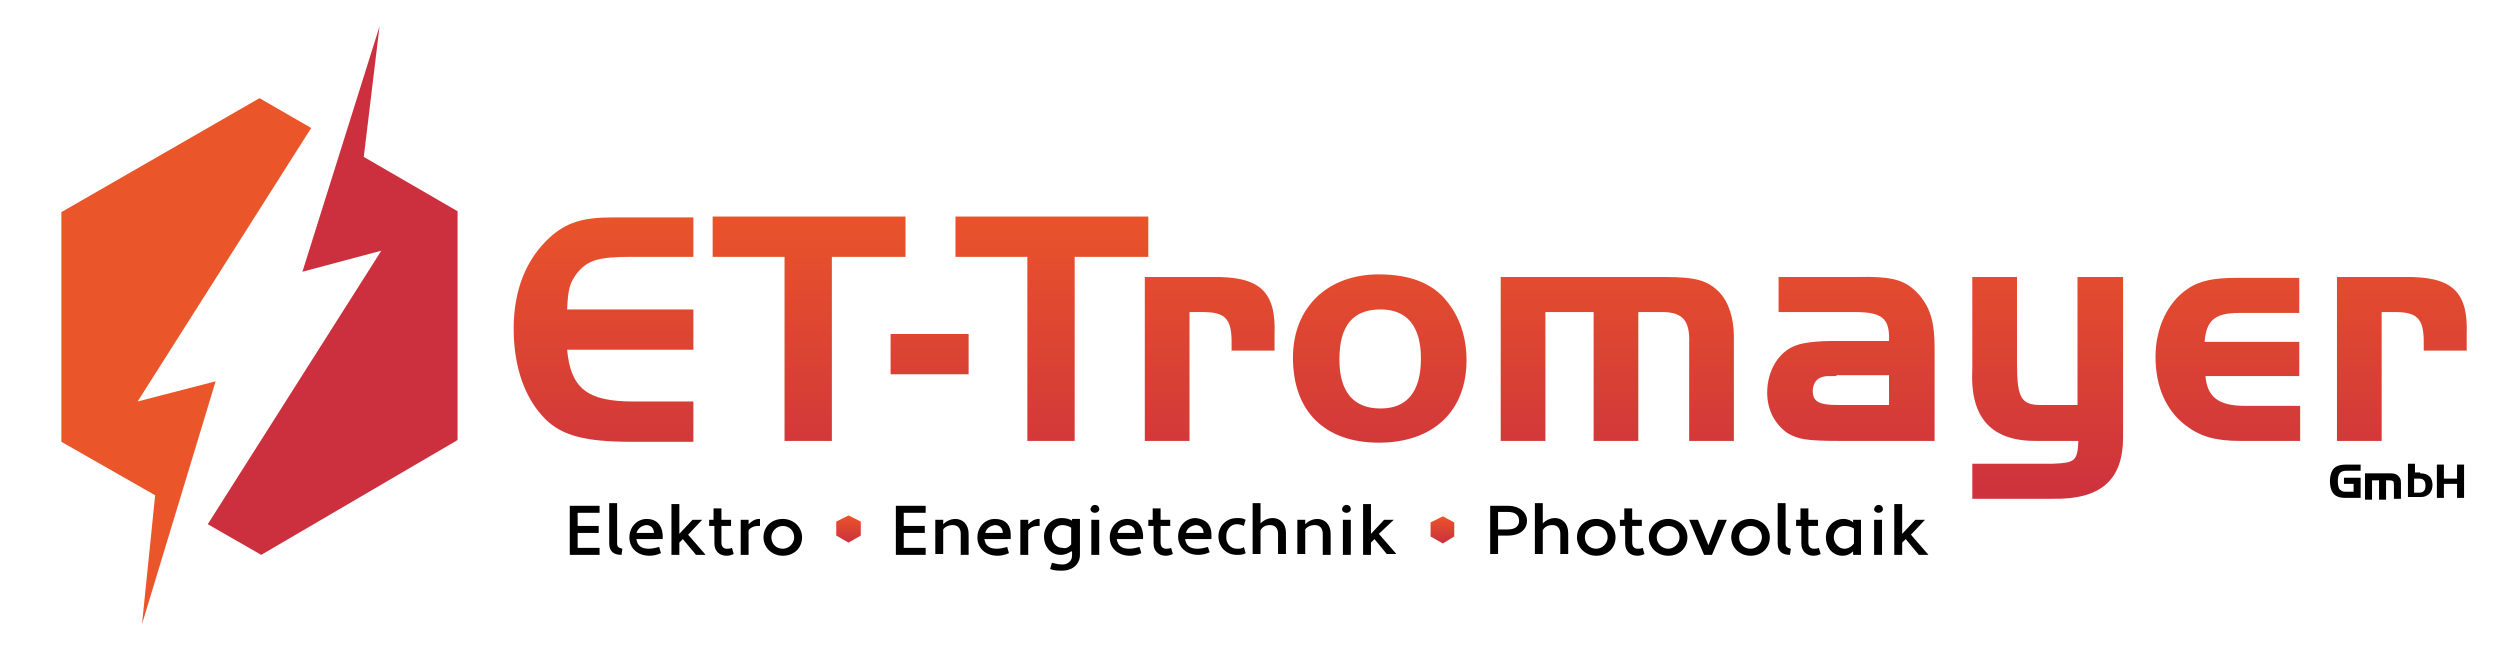
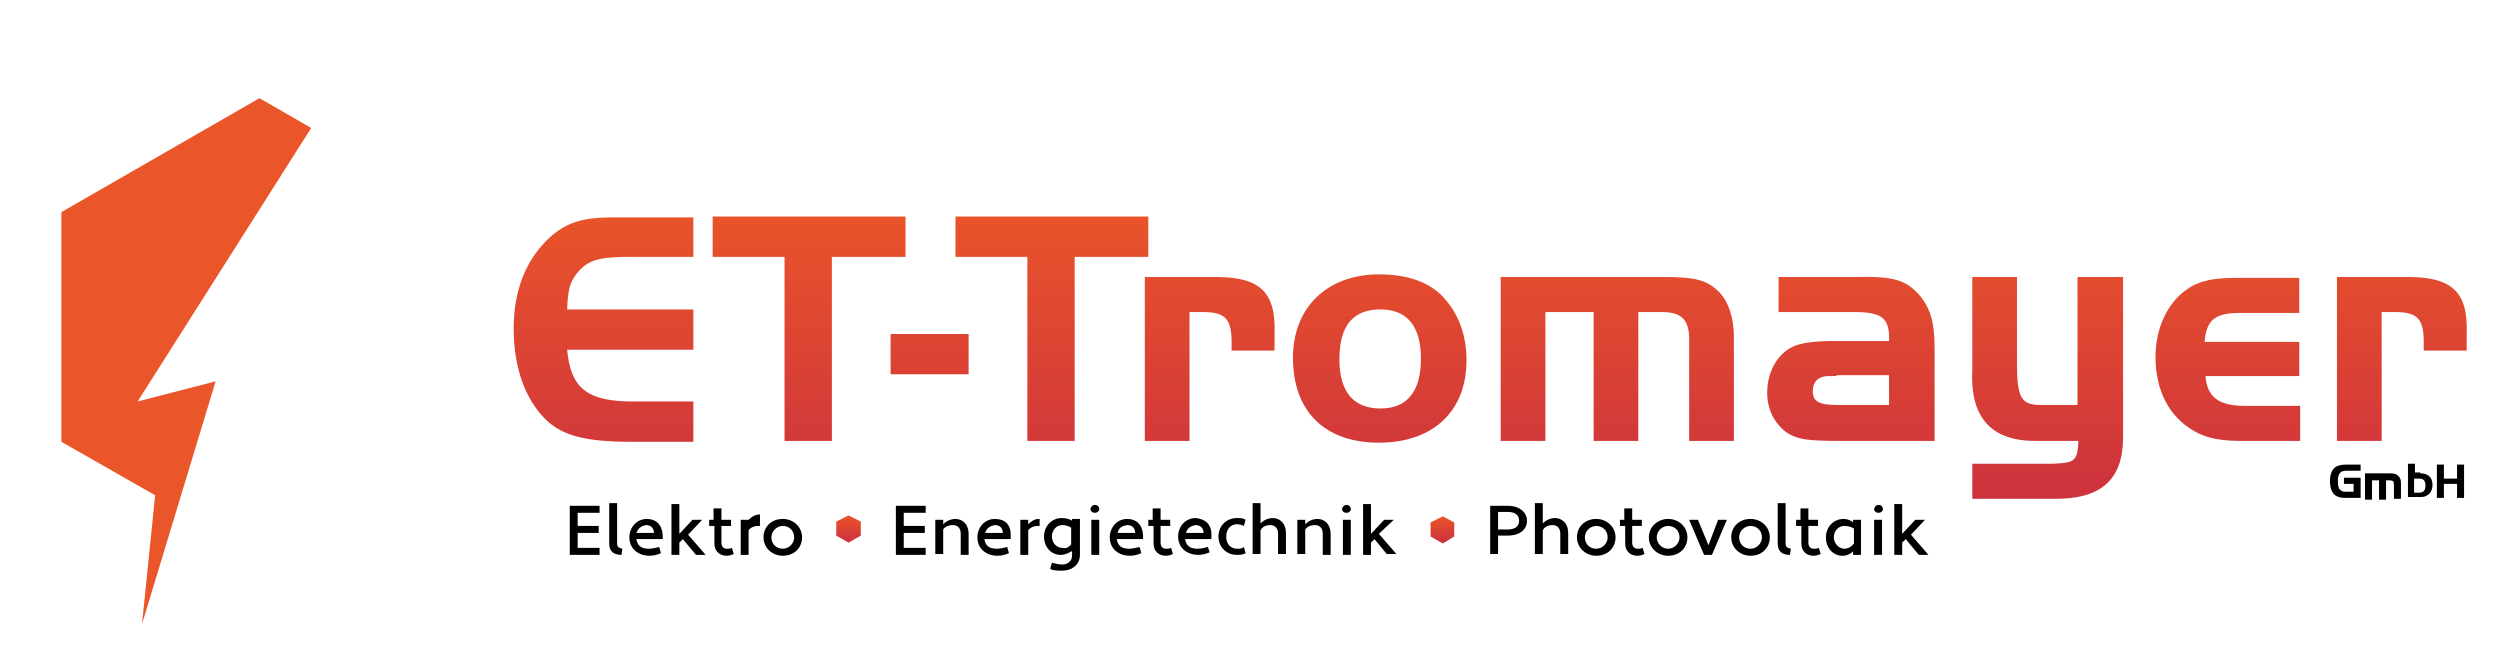
<svg xmlns="http://www.w3.org/2000/svg" xmlns:xlink="http://www.w3.org/1999/xlink" version="1.1" id="Ebene_1" x="0px" y="0px" viewBox="0 0 285.2 75.5" style="enable-background:new 0 0 285.2 75.5;" xml:space="preserve">
  <style type="text/css">
	.st0{clip-path:url(#SVGID_00000173138992995259444470000011726468987085328814_);}
	.st1{fill:url(#SVGID_00000098901760948574517470000000217389910006197161_);}
	.st2{fill:url(#SVGID_00000122718982345663930750000001798508747204753331_);}
	.st3{fill:url(#SVGID_00000110459138829186858810000009525612416888681647_);}
	.st4{fill:#EA5529;}
	.st5{fill:#CC303E;}
</style>
  <g>
    <defs>
      <path id="SVGID_1_" d="M79.1,29.3H72c-3.8,0-5,0.4-6.2,1.9c-0.8,1.1-1,1.7-1.1,4.1h14.4v4.6H64.7c0.4,4.4,2.3,5.9,7.5,5.9h6.9v4.6    H72c-5.2,0-7.9-0.7-9.8-2.6c-2.3-2.3-3.6-5.9-3.6-10.3c0-4.4,1.4-7.9,4.1-10.4c1.9-1.7,3.7-2.3,7.2-2.3h9.2V29.3z M81.3,29.3v-4.6    h22v4.6h-8.4v21h-5.4v-21H81.3z M110.5,42.7h-8.9v-4.6h8.9V42.7z M109,29.3v-4.6h22v4.6h-8.4v21h-5.4v-21H109z M138.2,31.6    c5.5-0.1,7.4,1.6,7.2,6.6V40h-4.9v-1c0-2.7-0.8-3.4-3.3-3.4h-1.5v14.7h-5.1V31.6H138.2z M165,34.3c1.5,1.8,2.3,4.1,2.3,6.8    c0,5.8-3.8,9.4-10,9.4c-6.2,0-9.8-3.6-9.8-9.7c0-5.7,3.9-9.5,9.8-9.5C160.8,31.3,163.4,32.3,165,34.3z M152.8,41    c0,3.7,1.6,5.6,4.7,5.6c3,0,4.6-1.9,4.6-5.7c0-3.7-1.6-5.6-4.6-5.6C154.3,35.3,152.8,37.2,152.8,41z M189.9,31.6    c3.6,0,4.9,0.4,6.2,1.7c1.1,1.1,1.7,3,1.7,5.1v11.9h-5.1V39.2c0.1-2.6-0.7-3.6-3.1-3.6h-2.7v14.7h-5.1V35.6h-5.5v14.7h-5.1V31.6    H189.9z M215.5,38.9c0.1-2.6-0.8-3.3-3.9-3.3h-8.7v-4h8.7c4.4-0.1,5.8,0.3,7.4,2.1c1.3,1.6,1.7,3.2,1.7,6.1v10.5h-10.8    c-3.9,0-4.8-0.2-6-0.9c-1.4-1-2.3-2.6-2.3-4.6c0-2.5,1.3-4.7,3.3-5.4c0.8-0.3,2.3-0.5,4.3-0.5H215.5z M209.5,42.9    c-1.2,0-1.2,0-1.6,0.1c-0.7,0.2-1.1,0.8-1.1,1.6c0,1.2,0.7,1.6,2.8,1.6h5.9v-3.4H209.5z M237.1,31.6h5.1v18.3c0,4.9-2.6,7.1-8,7    h-9.2v-4h9.2c2.5-0.1,2.8-0.3,2.9-2.6h-4.6c-5.3,0.1-7.8-2.6-7.5-8.2V31.6h5.1v9.9c0,3.9,0.5,4.7,2.7,4.7h4.2V31.6z M262.4,42.9    h-10.8c0.2,2.4,1.5,3.4,4.5,3.4h6.3v4h-6.8c-2.9,0-4.6-0.5-6.3-1.8c-2.2-1.7-3.4-4.4-3.4-7.8c0-3.3,1.4-6.2,3.6-7.7    c1.4-1,3.1-1.3,5.6-1.3h7.2v4h-6.8c-2.8,0-3.8,0.8-4,3.3h10.8V42.9z M274.2,31.6c5.5-0.1,7.4,1.6,7.2,6.6V40h-4.9v-1    c0-2.7-0.8-3.4-3.3-3.4h-1.5v14.7h-5.1V31.6H274.2z" />
    </defs>
    <clipPath id="SVGID_00000086680135157361650000000016306872467340559538_">
      <use xlink:href="#SVGID_1_" style="overflow:visible;" />
    </clipPath>
    <g style="clip-path:url(#SVGID_00000086680135157361650000000016306872467340559538_);">
      <linearGradient id="SVGID_00000155827190863968646080000012948421610350767247_" gradientUnits="userSpaceOnUse" x1="169.437" y1="58.374" x2="169.437" y2="23.229">
        <stop offset="0" style="stop-color:#CC303E" />
        <stop offset="1" style="stop-color:#EA5529" />
      </linearGradient>
      <rect x="57.4" y="23.2" style="fill:url(#SVGID_00000155827190863968646080000012948421610350767247_);" width="224.1" height="35.1" />
    </g>
  </g>
  <g>
    <path d="M269.3,54.5v2.3h-1.7c-0.6,0-0.9-0.1-1.2-0.3c-0.4-0.3-0.6-0.9-0.6-1.6c0-0.7,0.2-1.3,0.6-1.6c0.3-0.2,0.7-0.3,1.2-0.3h1.7   v0.7h-1.6c-0.7,0-1,0.3-1,1.2c0,0.5,0.1,0.9,0.3,1c0.2,0.2,0.4,0.2,0.8,0.2h0.7v-0.9h-1.1v-0.7H269.3z" />
    <path d="M272.7,54c0.5,0,0.7,0.1,0.9,0.3c0.2,0.2,0.3,0.4,0.3,0.8v1.8h-0.8v-1.6c0-0.4-0.1-0.5-0.5-0.5h-0.4v2.2h-0.8v-2.2h-0.8   v2.2h-0.8V54H272.7z" />
    <path d="M276.1,54c0.5,0,0.8,0.1,1.1,0.4c0.2,0.2,0.3,0.6,0.3,0.9c0,0.5-0.2,1-0.6,1.2c-0.3,0.2-0.5,0.2-1,0.2h-1.2v-3.8h0.8v1   H276.1z M275.4,56.2h0.6c0.5,0,0.7-0.3,0.7-0.8c0-0.5-0.2-0.8-0.7-0.8h-0.6V56.2z" />
    <path d="M281.1,56.8h-0.8v-1.6h-1.5v1.6H278v-3.8h0.8v1.6h1.5v-1.6h0.8V56.8z" />
  </g>
  <g>
    <g>
      <path d="M65,63.3v-5.6h3.4v0.8h-2.5V60h2.4v0.8h-2.4v1.7h2.5v0.8H65z" />
      <path d="M70.9,63.3c-0.9,0-1.4-0.4-1.4-1.3v-4.6h0.9V62c0,0.4,0.2,0.5,0.6,0.6L70.9,63.3z" />
      <path d="M75.6,61v0.5h-3c0.1,0.7,0.5,1.1,1.4,1.1c0.4,0,0.8-0.1,1.2-0.2l0.2,0.7c-0.4,0.2-0.9,0.3-1.3,0.3c-1.3,0-2.3-0.8-2.3-2.1    c0-1.1,0.8-2.1,2-2.1C74.8,59.2,75.5,59.8,75.6,61z M72.6,60.8h2c0-0.6-0.4-0.9-0.9-0.9C73.1,60,72.8,60.3,72.6,60.8z" />
      <path d="M77.9,61.5l-0.4,0.4v1.4h-0.9v-5.8h0.9v3.4l0,0l1.5-1.6h1.1l0,0L78.5,61l2,2.3l0,0h-1.1L77.9,61.5z" />
      <path d="M80.8,59.3h0.6V58h0.9v1.3h1.1V60h-1.1v1.9c0,0.5,0.3,0.7,0.6,0.7c0.2,0,0.4,0,0.6-0.1l0.2,0.7c-0.2,0.1-0.5,0.2-0.8,0.2    c-0.8,0-1.4-0.5-1.4-1.4V60h-0.6V59.3z" />
-       <path d="M84.5,59.3h0.9v0.5l0,0c0.3-0.3,0.7-0.6,1.2-0.6h0.1V60h-0.2c-0.5,0-0.9,0.2-1.1,0.5v2.8h-0.9V59.3z" />
+       <path d="M84.5,59.3h0.9l0,0c0.3-0.3,0.7-0.6,1.2-0.6h0.1V60h-0.2c-0.5,0-0.9,0.2-1.1,0.5v2.8h-0.9V59.3z" />
      <path d="M89.3,59.2c1.2,0,2.2,0.9,2.2,2.1s-0.9,2.1-2.2,2.1c-1.2,0-2.2-0.9-2.2-2.1S88,59.2,89.3,59.2z M89.3,62.6    c0.7,0,1.3-0.6,1.3-1.3c0-0.7-0.5-1.3-1.3-1.3c-0.7,0-1.3,0.6-1.3,1.3C88,62,88.5,62.6,89.3,62.6z" />
      <path d="M102.2,63.3v-5.6h3.4v0.8h-2.5V60h2.4v0.8h-2.4v1.7h2.5v0.8H102.2z" />
      <path d="M106.7,59.3h0.9v0.5l0,0c0.3-0.3,0.8-0.6,1.4-0.6c0.8,0,1.5,0.6,1.5,1.7v2.4h-0.9v-2.4c0-0.7-0.4-1-0.9-1    c-0.5,0-0.9,0.2-1.1,0.5v2.8h-0.9V59.3z" />
      <path d="M115.3,61v0.5h-3c0.1,0.7,0.5,1.1,1.4,1.1c0.4,0,0.8-0.1,1.2-0.2l0.2,0.7c-0.4,0.2-0.9,0.3-1.3,0.3    c-1.3,0-2.3-0.8-2.3-2.1c0-1.1,0.8-2.1,2-2.1C114.6,59.2,115.3,59.8,115.3,61z M112.4,60.8h2c0-0.6-0.4-0.9-0.9-0.9    C112.9,60,112.5,60.3,112.4,60.8z" />
      <path d="M116.4,59.3h0.9v0.5l0,0c0.3-0.3,0.7-0.6,1.2-0.6h0.1V60h-0.2c-0.5,0-0.9,0.2-1.1,0.5v2.8h-0.9V59.3z" />
      <path d="M122.2,62.9L122.2,62.9c-0.3,0.2-0.7,0.4-1.2,0.4c-1.1,0-1.9-0.9-1.9-2.1s0.9-2.1,2-2.1c0.5,0,0.9,0.1,1.2,0.3v-0.2h0.9    v4.1c0,1.1-0.9,1.8-2,1.8c-0.5,0-1,0-1.4-0.2l0.2-0.7c0.4,0.1,0.8,0.2,1.2,0.2c0.6,0,1.1-0.4,1.1-1V62.9z M122.2,62.1v-1.9    c-0.3-0.2-0.7-0.3-1-0.3c-0.7,0-1.2,0.6-1.2,1.3c0,0.7,0.5,1.3,1.2,1.3C121.5,62.6,121.9,62.5,122.2,62.1z" />
      <path d="M124.9,57.6c0.3,0,0.5,0.2,0.5,0.5c0,0.2-0.2,0.4-0.5,0.4c-0.3,0-0.5-0.2-0.5-0.4C124.4,57.9,124.6,57.6,124.9,57.6z     M124.5,59.3h0.9v4h-0.9V59.3z" />
      <path d="M130.4,61v0.5h-3c0.1,0.7,0.5,1.1,1.4,1.1c0.4,0,0.8-0.1,1.2-0.2l0.2,0.7c-0.4,0.2-0.9,0.3-1.3,0.3    c-1.3,0-2.3-0.8-2.3-2.1c0-1.1,0.8-2.1,2-2.1C129.6,59.2,130.3,59.8,130.4,61z M127.5,60.8h2c0-0.6-0.4-0.9-0.9-0.9    C127.9,60,127.6,60.3,127.5,60.8z" />
      <path d="M130.9,59.3h0.6V58h0.9v1.3h1.1V60h-1.1v1.9c0,0.5,0.3,0.7,0.6,0.7c0.2,0,0.4,0,0.6-0.1l0.2,0.7c-0.2,0.1-0.5,0.2-0.8,0.2    c-0.8,0-1.4-0.5-1.4-1.4V60h-0.6V59.3z" />
      <path d="M138.2,61v0.5h-3c0.1,0.7,0.5,1.1,1.4,1.1c0.4,0,0.8-0.1,1.2-0.2L138,63c-0.4,0.2-0.9,0.3-1.3,0.3c-1.3,0-2.3-0.8-2.3-2.1    c0-1.1,0.8-2.1,2-2.1C137.5,59.2,138.2,59.8,138.2,61z M135.3,60.8h2c0-0.6-0.4-0.9-0.9-0.9C135.8,60,135.4,60.3,135.3,60.8z" />
      <path d="M141.1,62.6c0.3,0,0.6,0,0.8-0.2l0.2,0.7c-0.3,0.2-0.7,0.2-1,0.2c-1.2,0-2.1-0.9-2.1-2.1s0.9-2.1,2.1-2.1    c0.4,0,0.7,0,1,0.2l-0.2,0.7c-0.2-0.1-0.5-0.2-0.8-0.2c-0.7,0-1.2,0.6-1.2,1.3C139.8,62,140.4,62.6,141.1,62.6z" />
      <path d="M142.9,57.4h0.9v2.3l0,0c0.3-0.3,0.8-0.6,1.4-0.6c0.8,0,1.5,0.6,1.5,1.7v2.4h-0.9v-2.3c0-0.7-0.4-1-0.9-1    c-0.5,0-0.9,0.2-1.1,0.6v2.7h-0.9V57.4z" />
      <path d="M148,59.3h0.9v0.5l0,0c0.3-0.3,0.8-0.6,1.4-0.6c0.8,0,1.5,0.6,1.5,1.7v2.4h-0.9v-2.4c0-0.7-0.4-1-0.9-1    c-0.5,0-0.9,0.2-1.1,0.5v2.8H148V59.3z" />
      <path d="M153.6,57.6c0.3,0,0.5,0.2,0.5,0.5c0,0.2-0.2,0.4-0.5,0.4c-0.3,0-0.5-0.2-0.5-0.4C153.1,57.9,153.3,57.6,153.6,57.6z     M153.2,59.3h0.9v4h-0.9V59.3z" />
      <path d="M156.8,61.5l-0.4,0.4v1.4h-0.9v-5.8h0.9v3.4l0,0l1.5-1.6h1.1l0,0l-1.7,1.6l2,2.3l0,0h-1.1L156.8,61.5z" />
      <path d="M170,57.7h2c1.4,0,2.2,0.8,2.2,1.7c0,1-0.8,1.7-2.2,1.7h-1.1v2.1H170V57.7z M170.9,58.4v2h1.1c0.9,0,1.3-0.4,1.3-1    c0-0.6-0.4-1-1.3-1H170.9z" />
      <path d="M175.1,57.4h0.9v2.3l0,0c0.3-0.3,0.8-0.6,1.4-0.6c0.8,0,1.5,0.6,1.5,1.7v2.4H178v-2.3c0-0.7-0.4-1-0.9-1    c-0.5,0-0.9,0.2-1.1,0.6v2.7h-0.9V57.4z" />
      <path d="M182.1,59.2c1.2,0,2.2,0.9,2.2,2.1s-0.9,2.1-2.2,2.1c-1.2,0-2.2-0.9-2.2-2.1S180.8,59.2,182.1,59.2z M182.1,62.6    c0.7,0,1.3-0.6,1.3-1.3c0-0.7-0.5-1.3-1.3-1.3c-0.7,0-1.3,0.6-1.3,1.3C180.8,62,181.3,62.6,182.1,62.6z" />
      <path d="M184.7,59.3h0.6V58h0.9v1.3h1.1V60h-1.1v1.9c0,0.5,0.3,0.7,0.6,0.7c0.2,0,0.4,0,0.6-0.1l0.2,0.7c-0.2,0.1-0.5,0.2-0.8,0.2    c-0.8,0-1.4-0.5-1.4-1.4V60h-0.6V59.3z" />
      <path d="M190.3,59.2c1.2,0,2.2,0.9,2.2,2.1s-0.9,2.1-2.2,2.1c-1.2,0-2.2-0.9-2.2-2.1S189.1,59.2,190.3,59.2z M190.3,62.6    c0.7,0,1.3-0.6,1.3-1.3c0-0.7-0.5-1.3-1.3-1.3c-0.7,0-1.3,0.6-1.3,1.3C189,62,189.6,62.6,190.3,62.6z" />
      <path d="M194.9,62.2l0,0.2h0l0-0.2l1.1-2.9h1l-1.7,4h-0.9l-1.7-4h1L194.9,62.2z" />
      <path d="M199.7,59.2c1.2,0,2.2,0.9,2.2,2.1s-0.9,2.1-2.2,2.1c-1.2,0-2.2-0.9-2.2-2.1S198.4,59.2,199.7,59.2z M199.7,62.6    c0.7,0,1.3-0.6,1.3-1.3c0-0.7-0.5-1.3-1.3-1.3c-0.7,0-1.3,0.6-1.3,1.3C198.4,62,198.9,62.6,199.7,62.6z" />
      <path d="M204.2,63.3c-0.9,0-1.4-0.4-1.4-1.3v-4.6h0.9V62c0,0.4,0.2,0.5,0.6,0.6L204.2,63.3z" />
      <path d="M204.8,59.3h0.6V58h0.9v1.3h1.1V60h-1.1v1.9c0,0.5,0.3,0.7,0.6,0.7c0.2,0,0.4,0,0.6-0.1l0.2,0.7c-0.2,0.1-0.5,0.2-0.8,0.2    c-0.8,0-1.4-0.5-1.4-1.4V60h-0.6V59.3z" />
      <path d="M211.4,59.6L211.4,59.6l0-0.3h0.9v4h-0.9v-0.4l0,0c-0.3,0.3-0.7,0.5-1.2,0.5c-1.1,0-1.9-0.9-1.9-2.1s0.9-2.1,2-2.1    C210.8,59.2,211.2,59.4,211.4,59.6z M211.5,62v-1.7c-0.3-0.2-0.7-0.3-1.1-0.3c-0.7,0-1.2,0.6-1.2,1.3c0,0.7,0.6,1.3,1.2,1.3    C210.8,62.6,211.2,62.4,211.5,62z" />
      <path d="M214.3,57.6c0.3,0,0.5,0.2,0.5,0.5c0,0.2-0.2,0.4-0.5,0.4c-0.3,0-0.5-0.2-0.5-0.4C213.8,57.9,214,57.6,214.3,57.6z     M213.8,59.3h0.9v4h-0.9V59.3z" />
      <path d="M217.4,61.5l-0.4,0.4v1.4h-0.9v-5.8h0.9v3.4l0,0l1.5-1.6h1.1l0,0L218,61l2,2.3l0,0h-1.1L217.4,61.5z" />
    </g>
    <linearGradient id="SVGID_00000005253968113831576630000001945905977737277842_" gradientUnits="userSpaceOnUse" x1="164.559" y1="62.004" x2="164.559" y2="58.851">
      <stop offset="0" style="stop-color:#CC303E" />
      <stop offset="1" style="stop-color:#EA5529" />
    </linearGradient>
    <polygon style="fill:url(#SVGID_00000005253968113831576630000001945905977737277842_);" points="164.6,58.9 165.9,59.6    165.9,61.2 164.6,62 163.2,61.2 163.2,59.6  " />
    <linearGradient id="SVGID_00000057136669860429166530000013858905043308533142_" gradientUnits="userSpaceOnUse" x1="96.808" y1="61.917" x2="96.808" y2="58.764">
      <stop offset="0" style="stop-color:#CC303E" />
      <stop offset="1" style="stop-color:#EA5529" />
    </linearGradient>
    <polygon style="fill:url(#SVGID_00000057136669860429166530000013858905043308533142_);" points="96.8,58.8 98.2,59.5 98.2,61.1    96.8,61.9 95.4,61.1 95.4,59.5  " />
  </g>
  <g>
    <polygon class="st4" points="35.5,14.6 15.7,45.8 24.6,43.5 16.2,71.2 17.7,56.5 7,50.4 7,24.2 29.6,11.2  " />
-     <polygon class="st5" points="43.3,3 41.5,17.9 52.2,24.1 52.2,50.2 29.8,63.3 23.7,59.8 43.5,28.6 34.5,31  " />
  </g>
</svg>